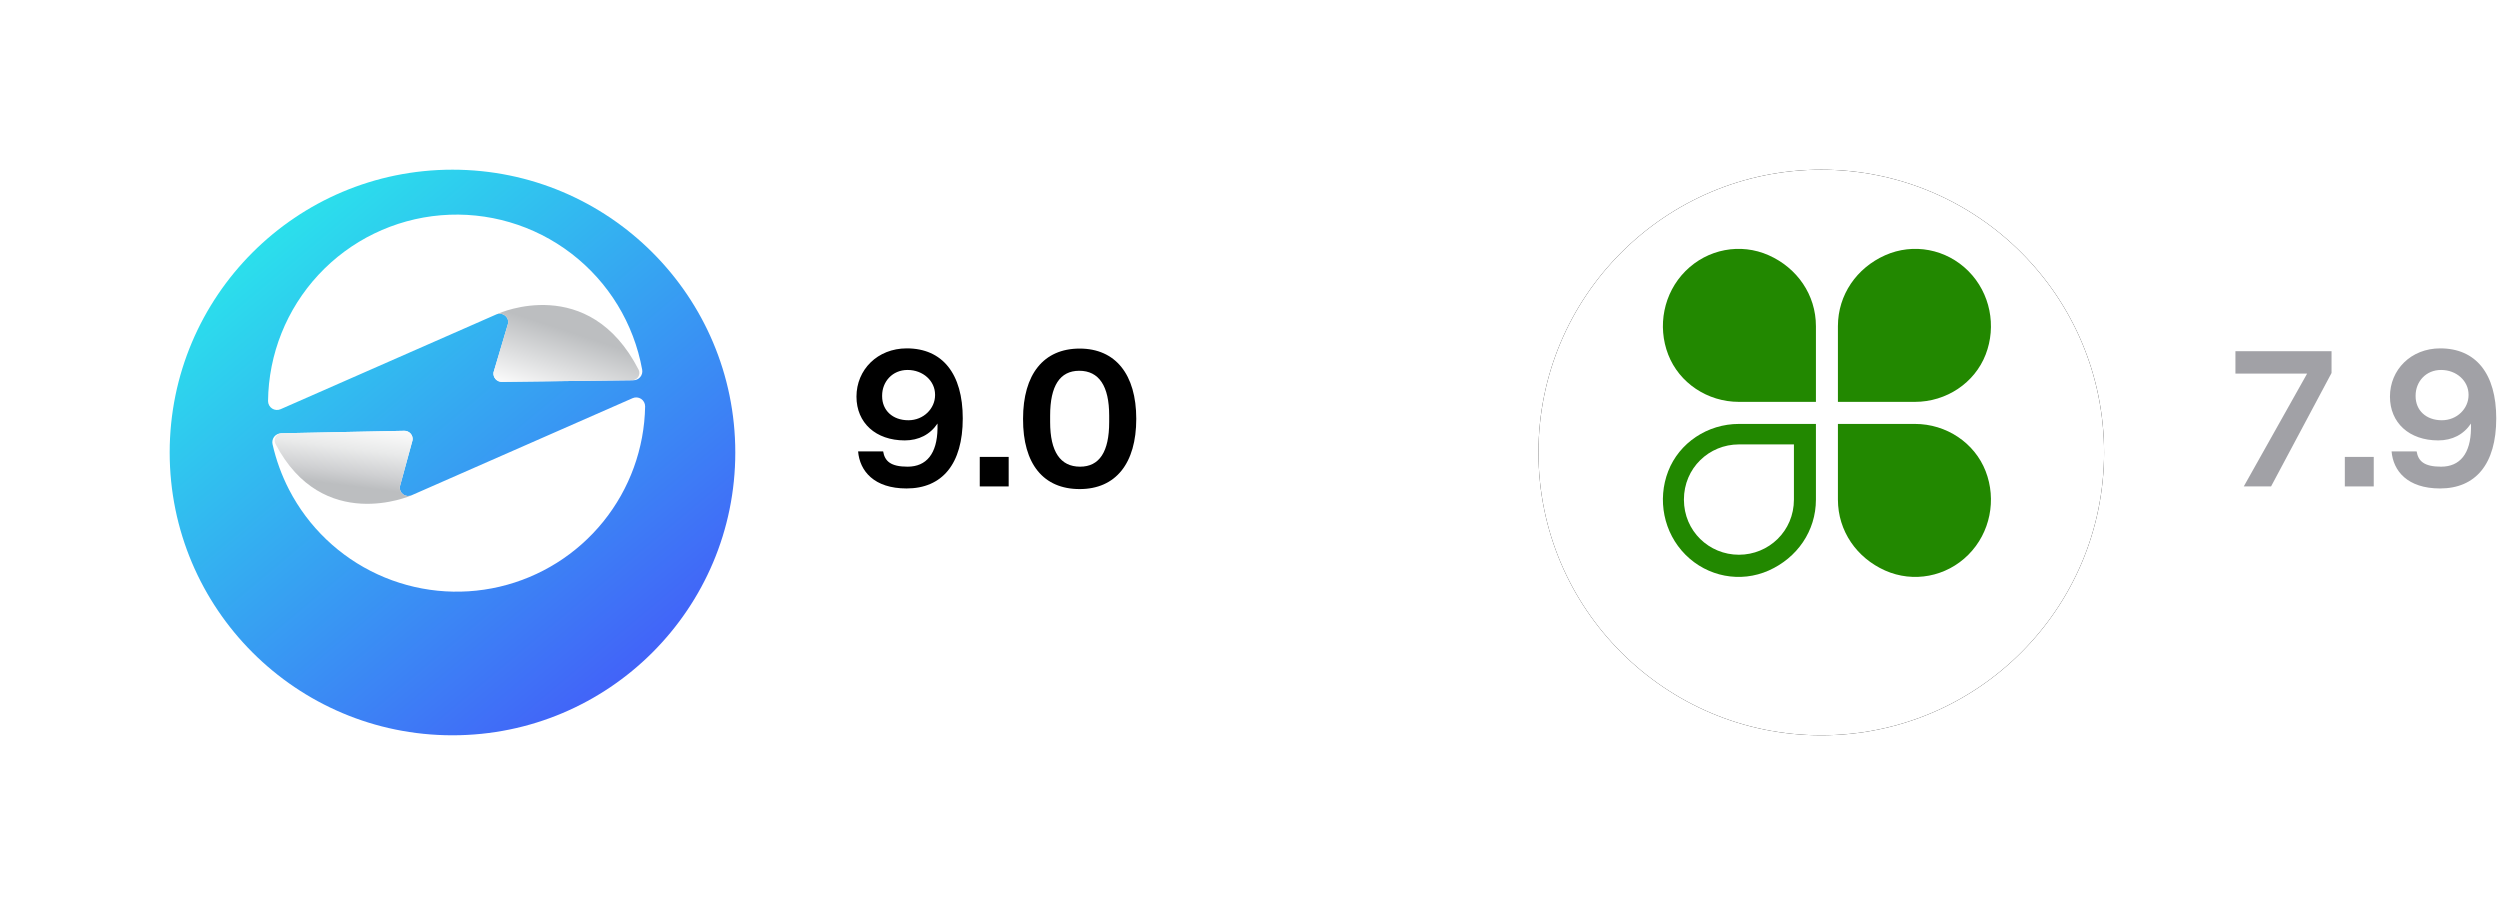
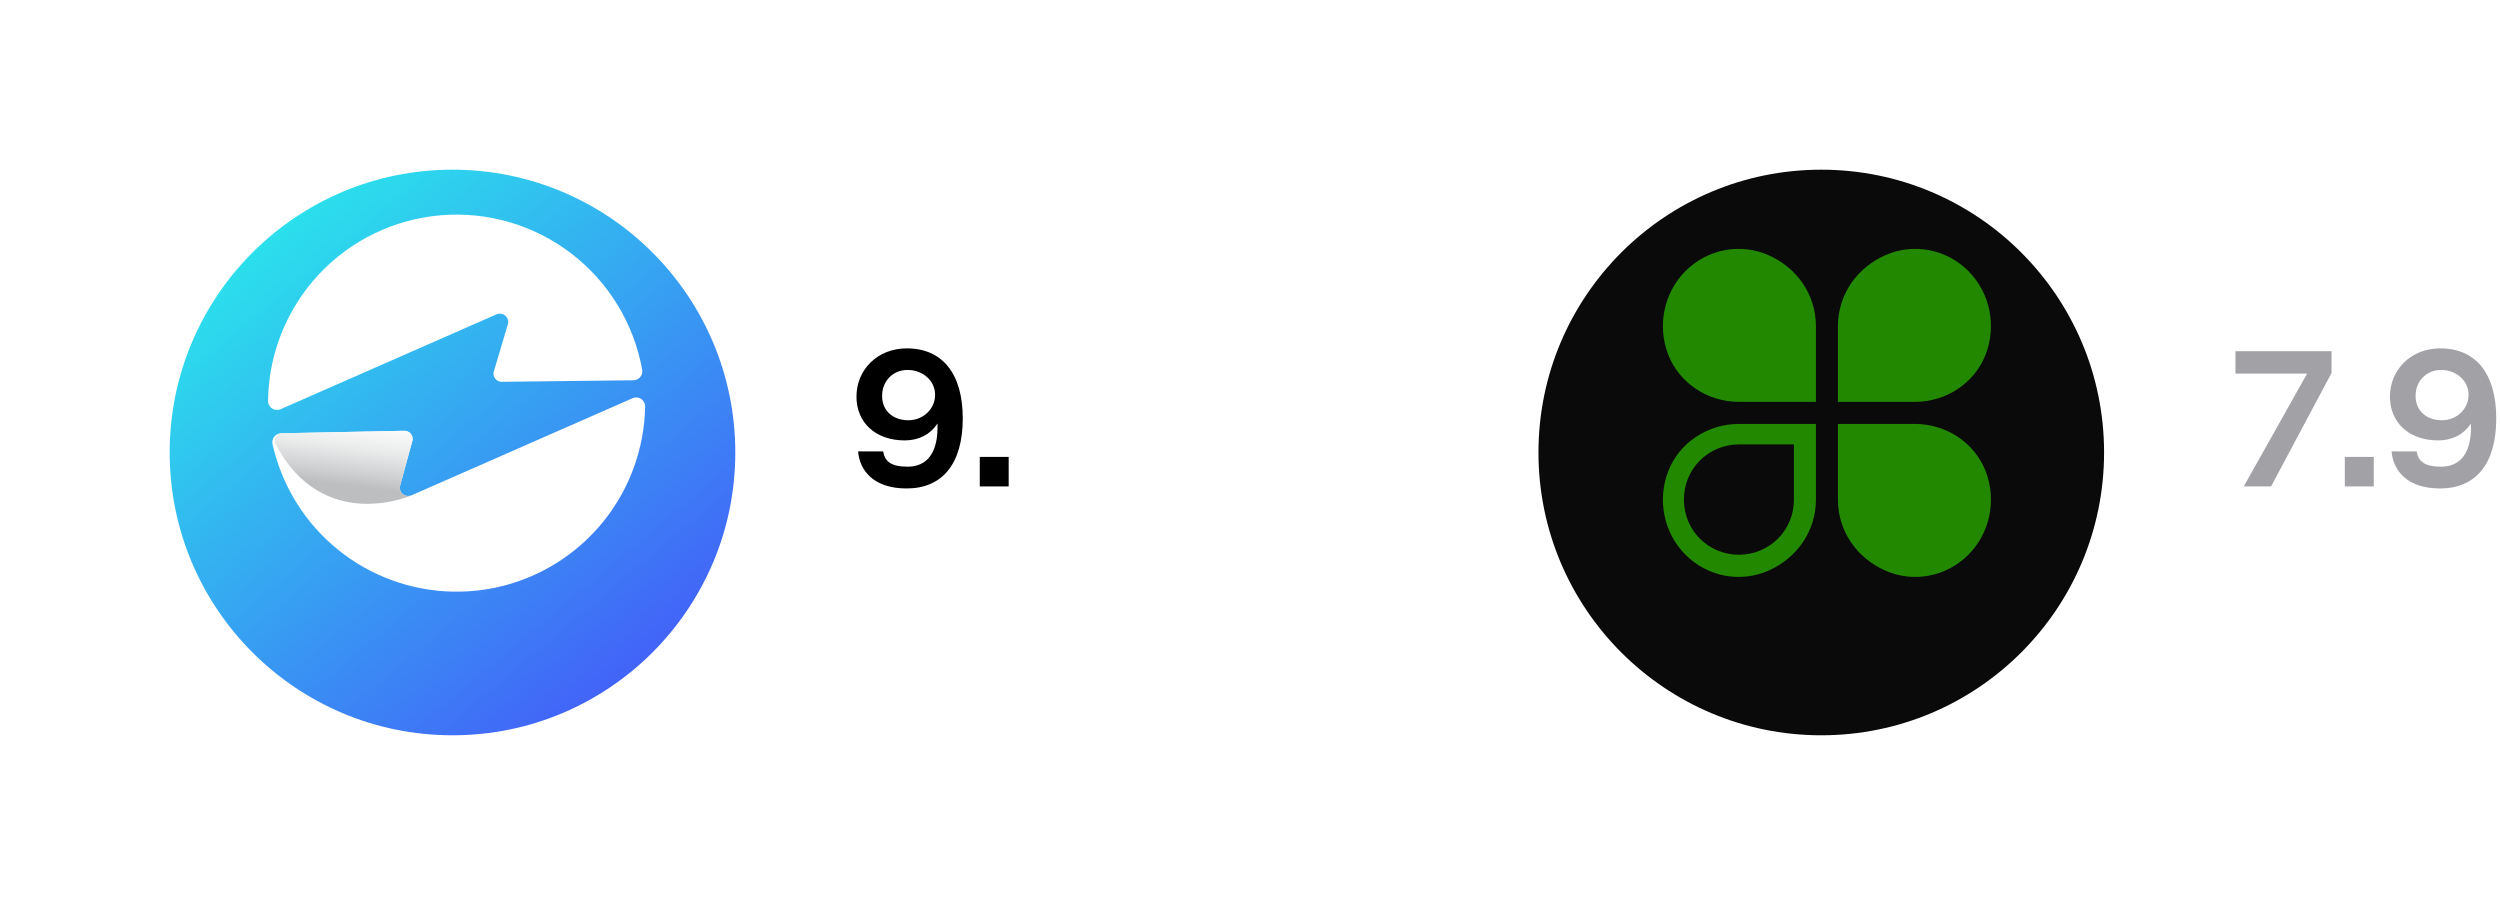
<svg xmlns="http://www.w3.org/2000/svg" width="221" height="80" viewBox="0 0 221 80" fill="none">
  <g filter="url(#filter0_d_8_10355)">
    <circle cx="40" cy="36" r="25" fill="url(#paint0_linear_8_10355)" />
  </g>
  <path d="M36.407 43.772L55.922 35.199C56.042 35.145 56.174 35.123 56.305 35.134C56.436 35.144 56.563 35.188 56.673 35.26C56.783 35.332 56.873 35.431 56.935 35.547C56.998 35.663 57.03 35.792 57.029 35.924C56.966 39.635 55.665 43.218 53.334 46.106C51.002 48.994 47.773 51.022 44.158 51.867C40.543 52.712 36.75 52.326 33.379 50.771C30.009 49.216 27.254 46.58 25.551 43.282C24.896 42.01 24.405 40.659 24.091 39.263C24.066 39.149 24.067 39.031 24.093 38.917C24.119 38.803 24.17 38.697 24.242 38.605C24.314 38.513 24.406 38.438 24.51 38.386C24.615 38.334 24.73 38.305 24.846 38.303L35.735 38.083C35.84 38.081 35.943 38.101 36.039 38.142C36.135 38.184 36.221 38.245 36.291 38.323C36.361 38.4 36.413 38.492 36.444 38.591C36.476 38.691 36.485 38.796 36.472 38.9L35.344 43.026C35.329 43.158 35.35 43.292 35.405 43.413C35.459 43.534 35.546 43.638 35.654 43.714C35.763 43.791 35.89 43.836 36.023 43.846C36.155 43.856 36.288 43.831 36.407 43.772Z" fill="white" />
  <path d="M35.346 43.026C35.332 43.157 35.353 43.291 35.407 43.411C35.462 43.532 35.548 43.636 35.656 43.712C35.764 43.789 35.891 43.834 36.023 43.845C36.155 43.855 36.288 43.83 36.407 43.772L36.338 43.805C36.338 43.805 28.533 47.242 24.351 39.235C24.301 39.138 24.277 39.03 24.28 38.922C24.284 38.813 24.315 38.707 24.37 38.613C24.426 38.52 24.505 38.442 24.599 38.387C24.693 38.333 24.799 38.303 24.908 38.301L35.738 38.082C35.842 38.08 35.946 38.1 36.041 38.142C36.137 38.183 36.223 38.245 36.293 38.322C36.363 38.4 36.415 38.491 36.447 38.591C36.478 38.69 36.487 38.795 36.474 38.899L35.346 43.026Z" fill="url(#paint1_linear_8_10355)" />
  <path d="M43.849 27.806L24.802 36.174C24.683 36.227 24.551 36.249 24.421 36.239C24.29 36.228 24.164 36.186 24.054 36.114C23.944 36.043 23.854 35.945 23.791 35.83C23.729 35.715 23.696 35.586 23.695 35.455C23.74 31.308 25.331 27.326 28.156 24.288C30.981 21.251 34.837 19.376 38.971 19.029C43.105 18.683 47.22 19.89 50.511 22.415C53.803 24.94 56.034 28.602 56.769 32.684C56.789 32.797 56.785 32.913 56.756 33.025C56.727 33.136 56.674 33.24 56.6 33.328C56.527 33.417 56.435 33.489 56.331 33.538C56.228 33.588 56.114 33.614 55.999 33.615L44.374 33.752C44.268 33.754 44.163 33.734 44.066 33.692C43.969 33.65 43.882 33.588 43.811 33.51C43.74 33.431 43.687 33.338 43.656 33.237C43.624 33.137 43.614 33.03 43.627 32.925L44.925 28.563C44.941 28.429 44.92 28.294 44.865 28.171C44.81 28.048 44.722 27.942 44.612 27.865C44.502 27.787 44.373 27.741 44.238 27.73C44.104 27.72 43.969 27.746 43.849 27.806Z" fill="white" />
-   <path d="M44.92 28.564C44.934 28.444 44.918 28.322 44.874 28.21C44.83 28.097 44.76 27.997 44.668 27.918C44.577 27.839 44.467 27.783 44.35 27.756C44.232 27.729 44.109 27.731 43.992 27.762L44.07 27.713C44.07 27.713 52.059 24.111 56.454 32.685C56.503 32.782 56.526 32.889 56.521 32.998C56.517 33.106 56.485 33.212 56.428 33.304C56.372 33.397 56.293 33.474 56.199 33.527C56.105 33.581 55.998 33.61 55.89 33.611L44.368 33.76C44.262 33.762 44.157 33.742 44.06 33.7C43.963 33.658 43.876 33.596 43.805 33.517C43.734 33.439 43.681 33.346 43.649 33.245C43.617 33.145 43.608 33.038 43.621 32.933L44.92 28.564Z" fill="url(#paint2_linear_8_10355)" />
  <path d="M80.14 43.18C77.26 43.18 76 41.632 75.856 39.904H78.07C78.214 40.768 78.736 41.254 80.23 41.254C81.904 41.254 82.84 40.102 82.876 37.888V37.438C82.228 38.41 81.22 38.932 79.978 38.932C77.422 38.932 75.712 37.384 75.712 35.062C75.712 32.686 77.566 30.796 80.158 30.796C83.308 30.796 85.108 33.028 85.108 36.988C85.108 41.038 83.272 43.18 80.14 43.18ZM80.302 37.15C81.652 37.15 82.66 36.106 82.66 34.936V34.882C82.66 33.676 81.598 32.704 80.23 32.704C78.88 32.704 77.98 33.748 77.98 34.972V35.026C77.98 36.268 78.898 37.15 80.302 37.15Z" fill="black" />
  <path d="M86.611 43V40.39H89.167V43H86.611Z" fill="black" />
-   <path d="M95.442 43.234C92.256 43.234 90.42 41.038 90.438 37.024C90.438 33.082 92.256 30.814 95.442 30.814C98.61 30.814 100.446 33.1 100.446 37.024C100.446 40.966 98.628 43.234 95.442 43.234ZM95.478 41.254C97.188 41.254 98.052 39.94 98.052 37.312V36.736C98.052 34.126 97.152 32.776 95.406 32.776C93.696 32.776 92.832 34.108 92.832 36.736V37.312C92.832 39.922 93.732 41.254 95.478 41.254Z" fill="black" />
  <path d="M198.35 43L203.948 33.028H197.612V31.048H206.108V32.974L200.762 43H198.35Z" fill="#A1A1A6" />
  <path d="M207.283 43V40.39H209.839V43H207.283Z" fill="#A1A1A6" />
  <path d="M215.7 43.18C212.82 43.18 211.56 41.632 211.416 39.904H213.63C213.774 40.768 214.296 41.254 215.79 41.254C217.464 41.254 218.4 40.102 218.436 37.888V37.438C217.788 38.41 216.78 38.932 215.538 38.932C212.982 38.932 211.272 37.384 211.272 35.062C211.272 32.686 213.126 30.796 215.718 30.796C218.868 30.796 220.668 33.028 220.668 36.988C220.668 41.038 218.832 43.18 215.7 43.18ZM215.862 37.15C217.212 37.15 218.22 36.106 218.22 34.936V34.882C218.22 33.676 217.158 32.704 215.79 32.704C214.44 32.704 213.54 33.748 213.54 34.972V35.026C213.54 36.268 214.458 37.15 215.862 37.15Z" fill="#A1A1A6" />
  <g filter="url(#filter1_d_8_10355)">
    <circle cx="161" cy="36" r="25" fill="#0A0A0A" />
-     <circle cx="161" cy="36" r="25" fill="white" />
  </g>
  <path d="M160.528 28.837C160.528 26.051 158.86 23.683 156.36 22.568C153.859 21.453 150.942 22.011 148.997 23.961C147.052 25.912 146.496 28.837 147.469 31.345C148.441 33.853 150.942 35.525 153.72 35.525H160.528V28.837ZM162.472 28.837C162.472 26.051 164.14 23.683 166.64 22.568C169.141 21.453 172.058 22.011 174.003 23.961C175.948 25.912 176.504 28.837 175.531 31.345C174.559 33.853 172.058 35.525 169.28 35.525H162.472V28.837ZM162.472 44.163C162.472 46.949 164.14 49.317 166.64 50.432C169.141 51.547 172.058 50.989 174.003 49.039C175.948 47.088 176.504 44.163 175.531 41.655C174.559 39.147 172.058 37.475 169.28 37.475H162.472V44.163ZM153.72 49.039C156.36 49.039 158.583 46.949 158.583 44.163V39.286H153.72C151.081 39.286 148.858 41.376 148.858 44.163C148.858 46.949 151.081 49.039 153.72 49.039ZM160.528 44.163C160.528 46.949 158.86 49.317 156.36 50.432C153.859 51.547 150.942 50.989 148.997 49.039C147.052 47.088 146.496 44.163 147.469 41.655C148.441 39.147 150.942 37.475 153.72 37.475H160.528V44.163Z" fill="#228800" />
  <defs>
    <filter id="filter0_d_8_10355" x="0" y="0" width="80" height="80" filterUnits="userSpaceOnUse" color-interpolation-filters="sRGB">
      <feFlood flood-opacity="0" result="BackgroundImageFix" />
      <feColorMatrix in="SourceAlpha" type="matrix" values="0 0 0 0 0 0 0 0 0 0 0 0 0 0 0 0 0 0 127 0" result="hardAlpha" />
      <feOffset dy="4" />
      <feGaussianBlur stdDeviation="7.5" />
      <feComposite in2="hardAlpha" operator="out" />
      <feColorMatrix type="matrix" values="0 0 0 0 0 0 0 0 0 0 0 0 0 0 0 0 0 0 0.15 0" />
      <feBlend mode="normal" in2="BackgroundImageFix" result="effect1_dropShadow_8_10355" />
      <feBlend mode="normal" in="SourceGraphic" in2="effect1_dropShadow_8_10355" result="shape" />
    </filter>
    <filter id="filter1_d_8_10355" x="121" y="0" width="80" height="80" filterUnits="userSpaceOnUse" color-interpolation-filters="sRGB">
      <feFlood flood-opacity="0" result="BackgroundImageFix" />
      <feColorMatrix in="SourceAlpha" type="matrix" values="0 0 0 0 0 0 0 0 0 0 0 0 0 0 0 0 0 0 127 0" result="hardAlpha" />
      <feOffset dy="4" />
      <feGaussianBlur stdDeviation="7.5" />
      <feComposite in2="hardAlpha" operator="out" />
      <feColorMatrix type="matrix" values="0 0 0 0 0 0 0 0 0 0 0 0 0 0 0 0 0 0 0.15 0" />
      <feBlend mode="normal" in2="BackgroundImageFix" result="effect1_dropShadow_8_10355" />
      <feBlend mode="normal" in="SourceGraphic" in2="effect1_dropShadow_8_10355" result="shape" />
    </filter>
    <linearGradient id="paint0_linear_8_10355" x1="23.434" y1="17.024" x2="55.663" y2="55.578" gradientUnits="userSpaceOnUse">
      <stop stop-color="#2BE0EC" />
      <stop offset="1" stop-color="#4263F8" />
    </linearGradient>
    <linearGradient id="paint1_linear_8_10355" x1="32.491" y1="36.539" x2="31.52" y2="44.217" gradientUnits="userSpaceOnUse">
      <stop stop-color="white" />
      <stop offset="0.186" stop-color="#F9F9F9" />
      <stop offset="0.424" stop-color="#E9EAEA" />
      <stop offset="0.689" stop-color="#CFD0D2" />
      <stop offset="0.849" stop-color="#BCBEC0" />
    </linearGradient>
    <linearGradient id="paint2_linear_8_10355" x1="53.089" y1="28.138" x2="50.269" y2="36.677" gradientUnits="userSpaceOnUse">
      <stop offset="0.222" stop-color="#BCBEC0" />
      <stop offset="0.953" stop-color="white" />
    </linearGradient>
  </defs>
</svg>